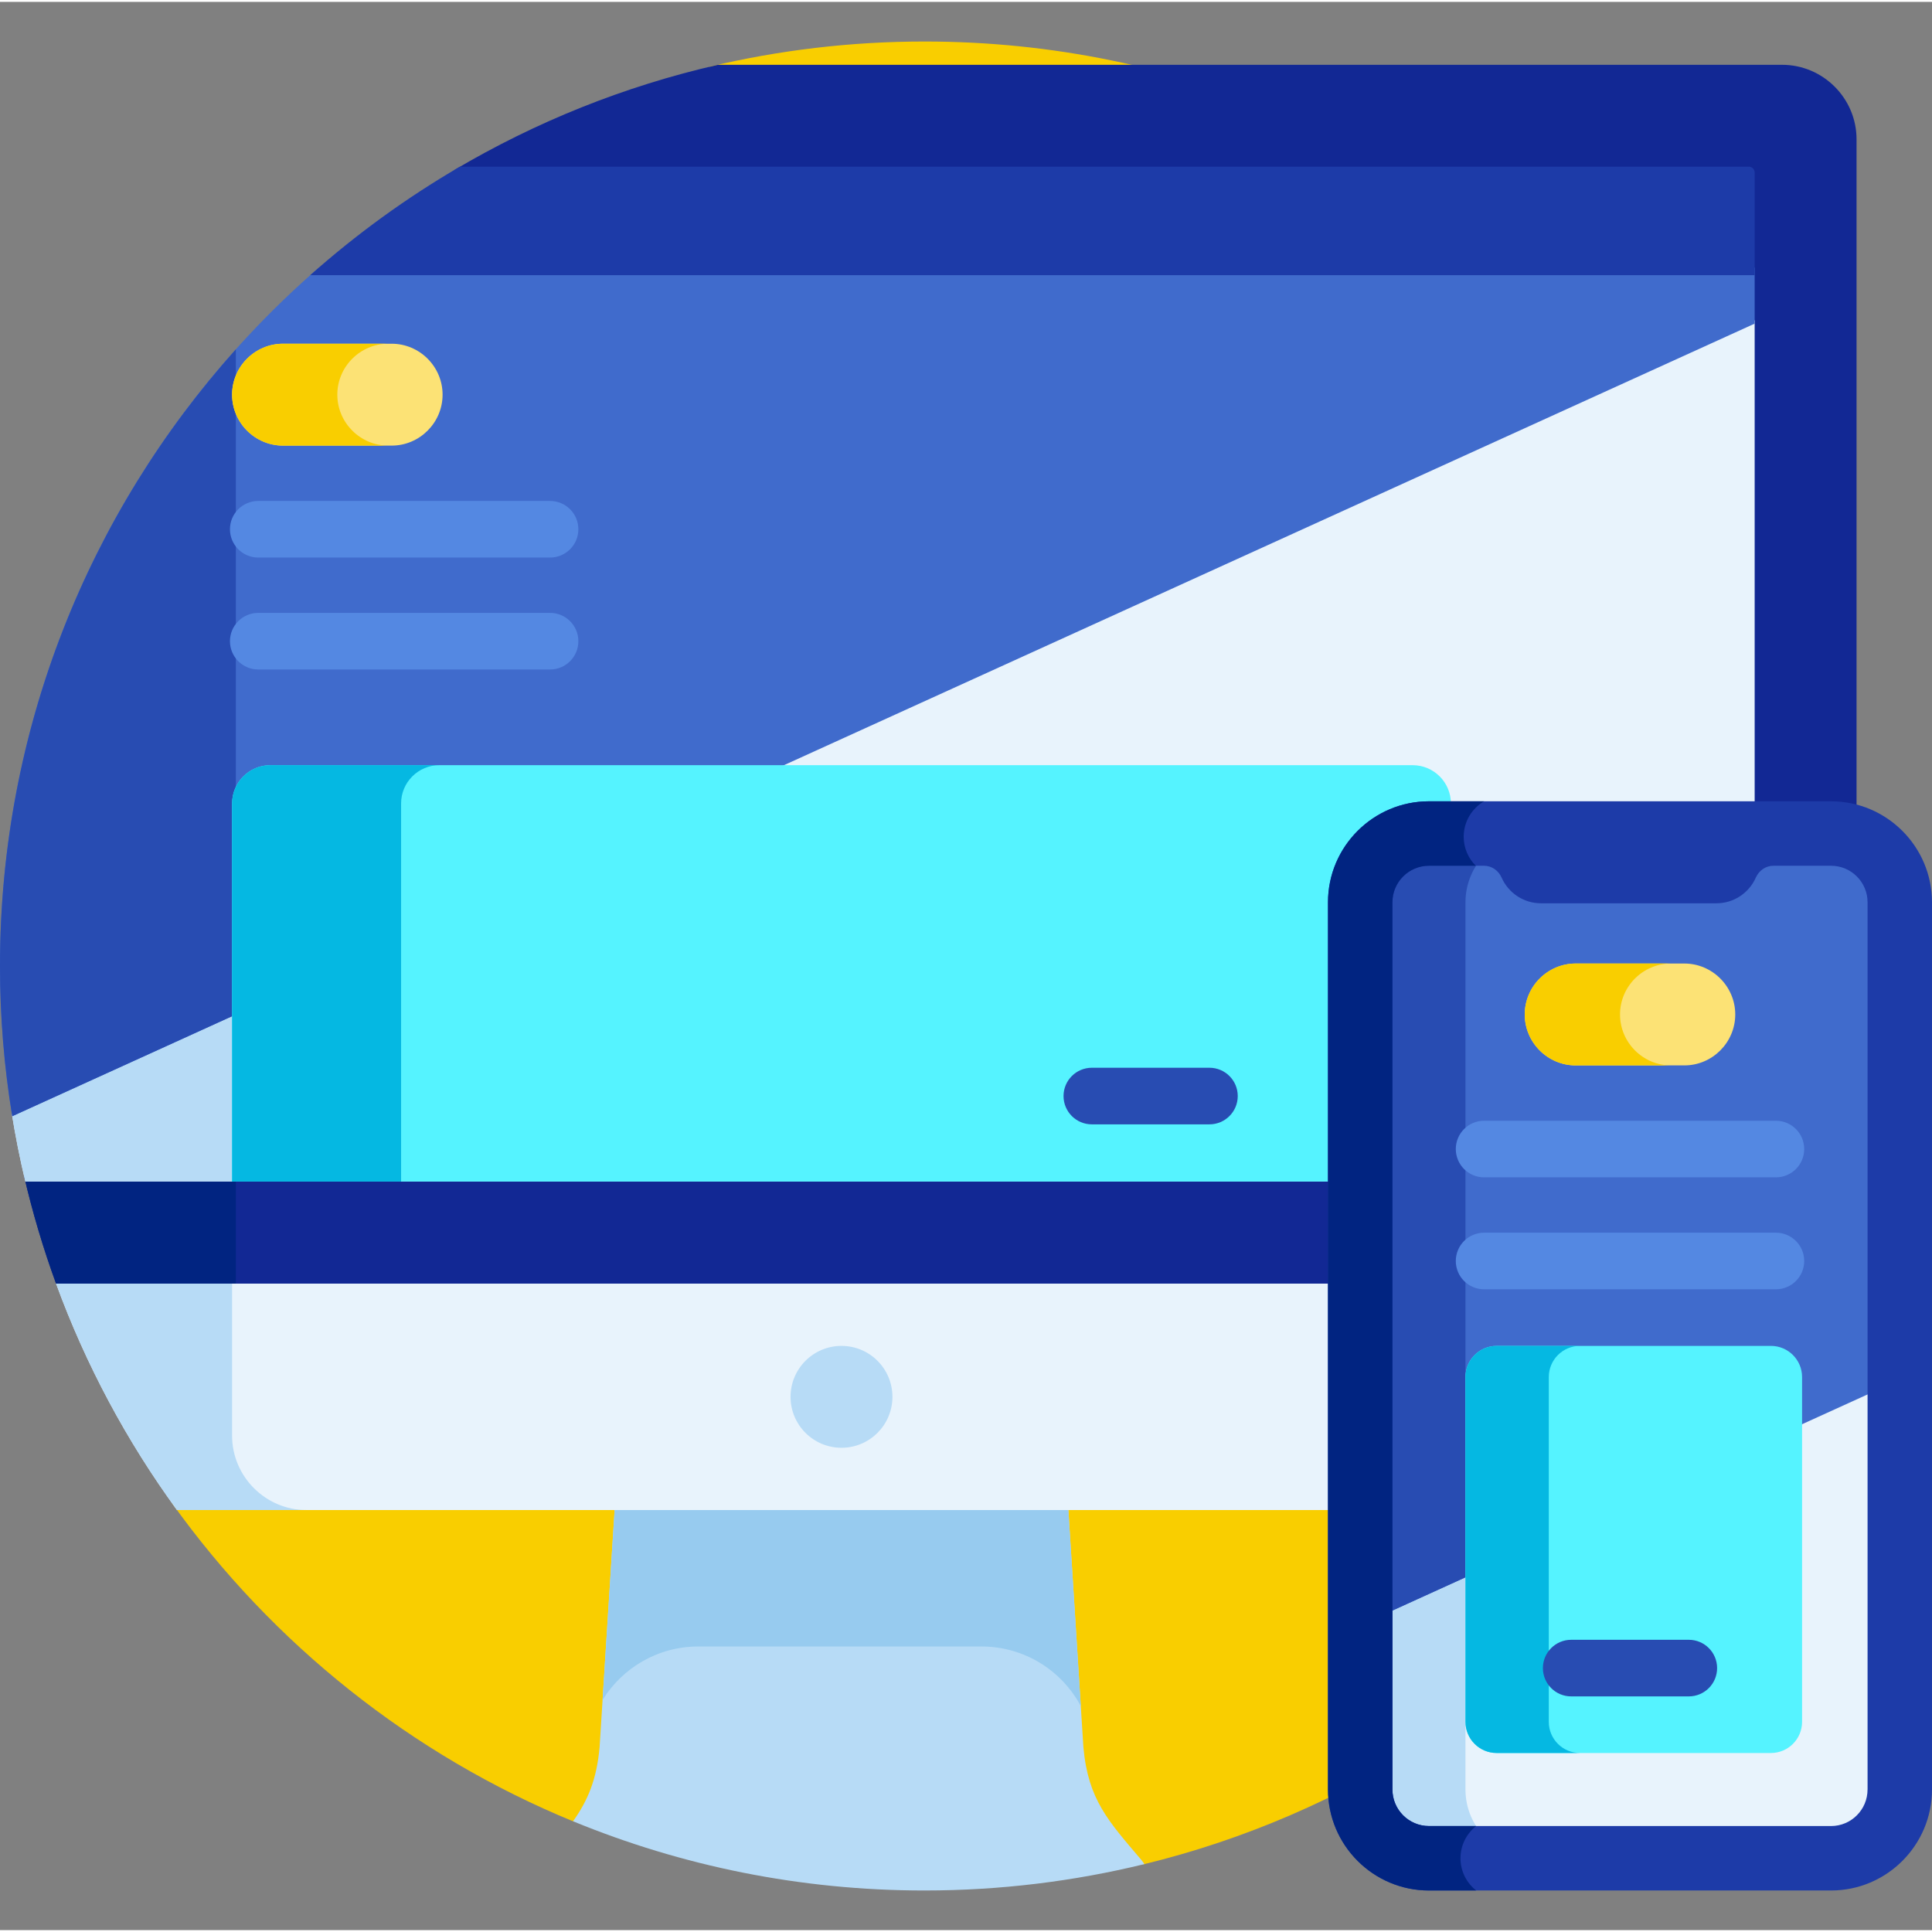
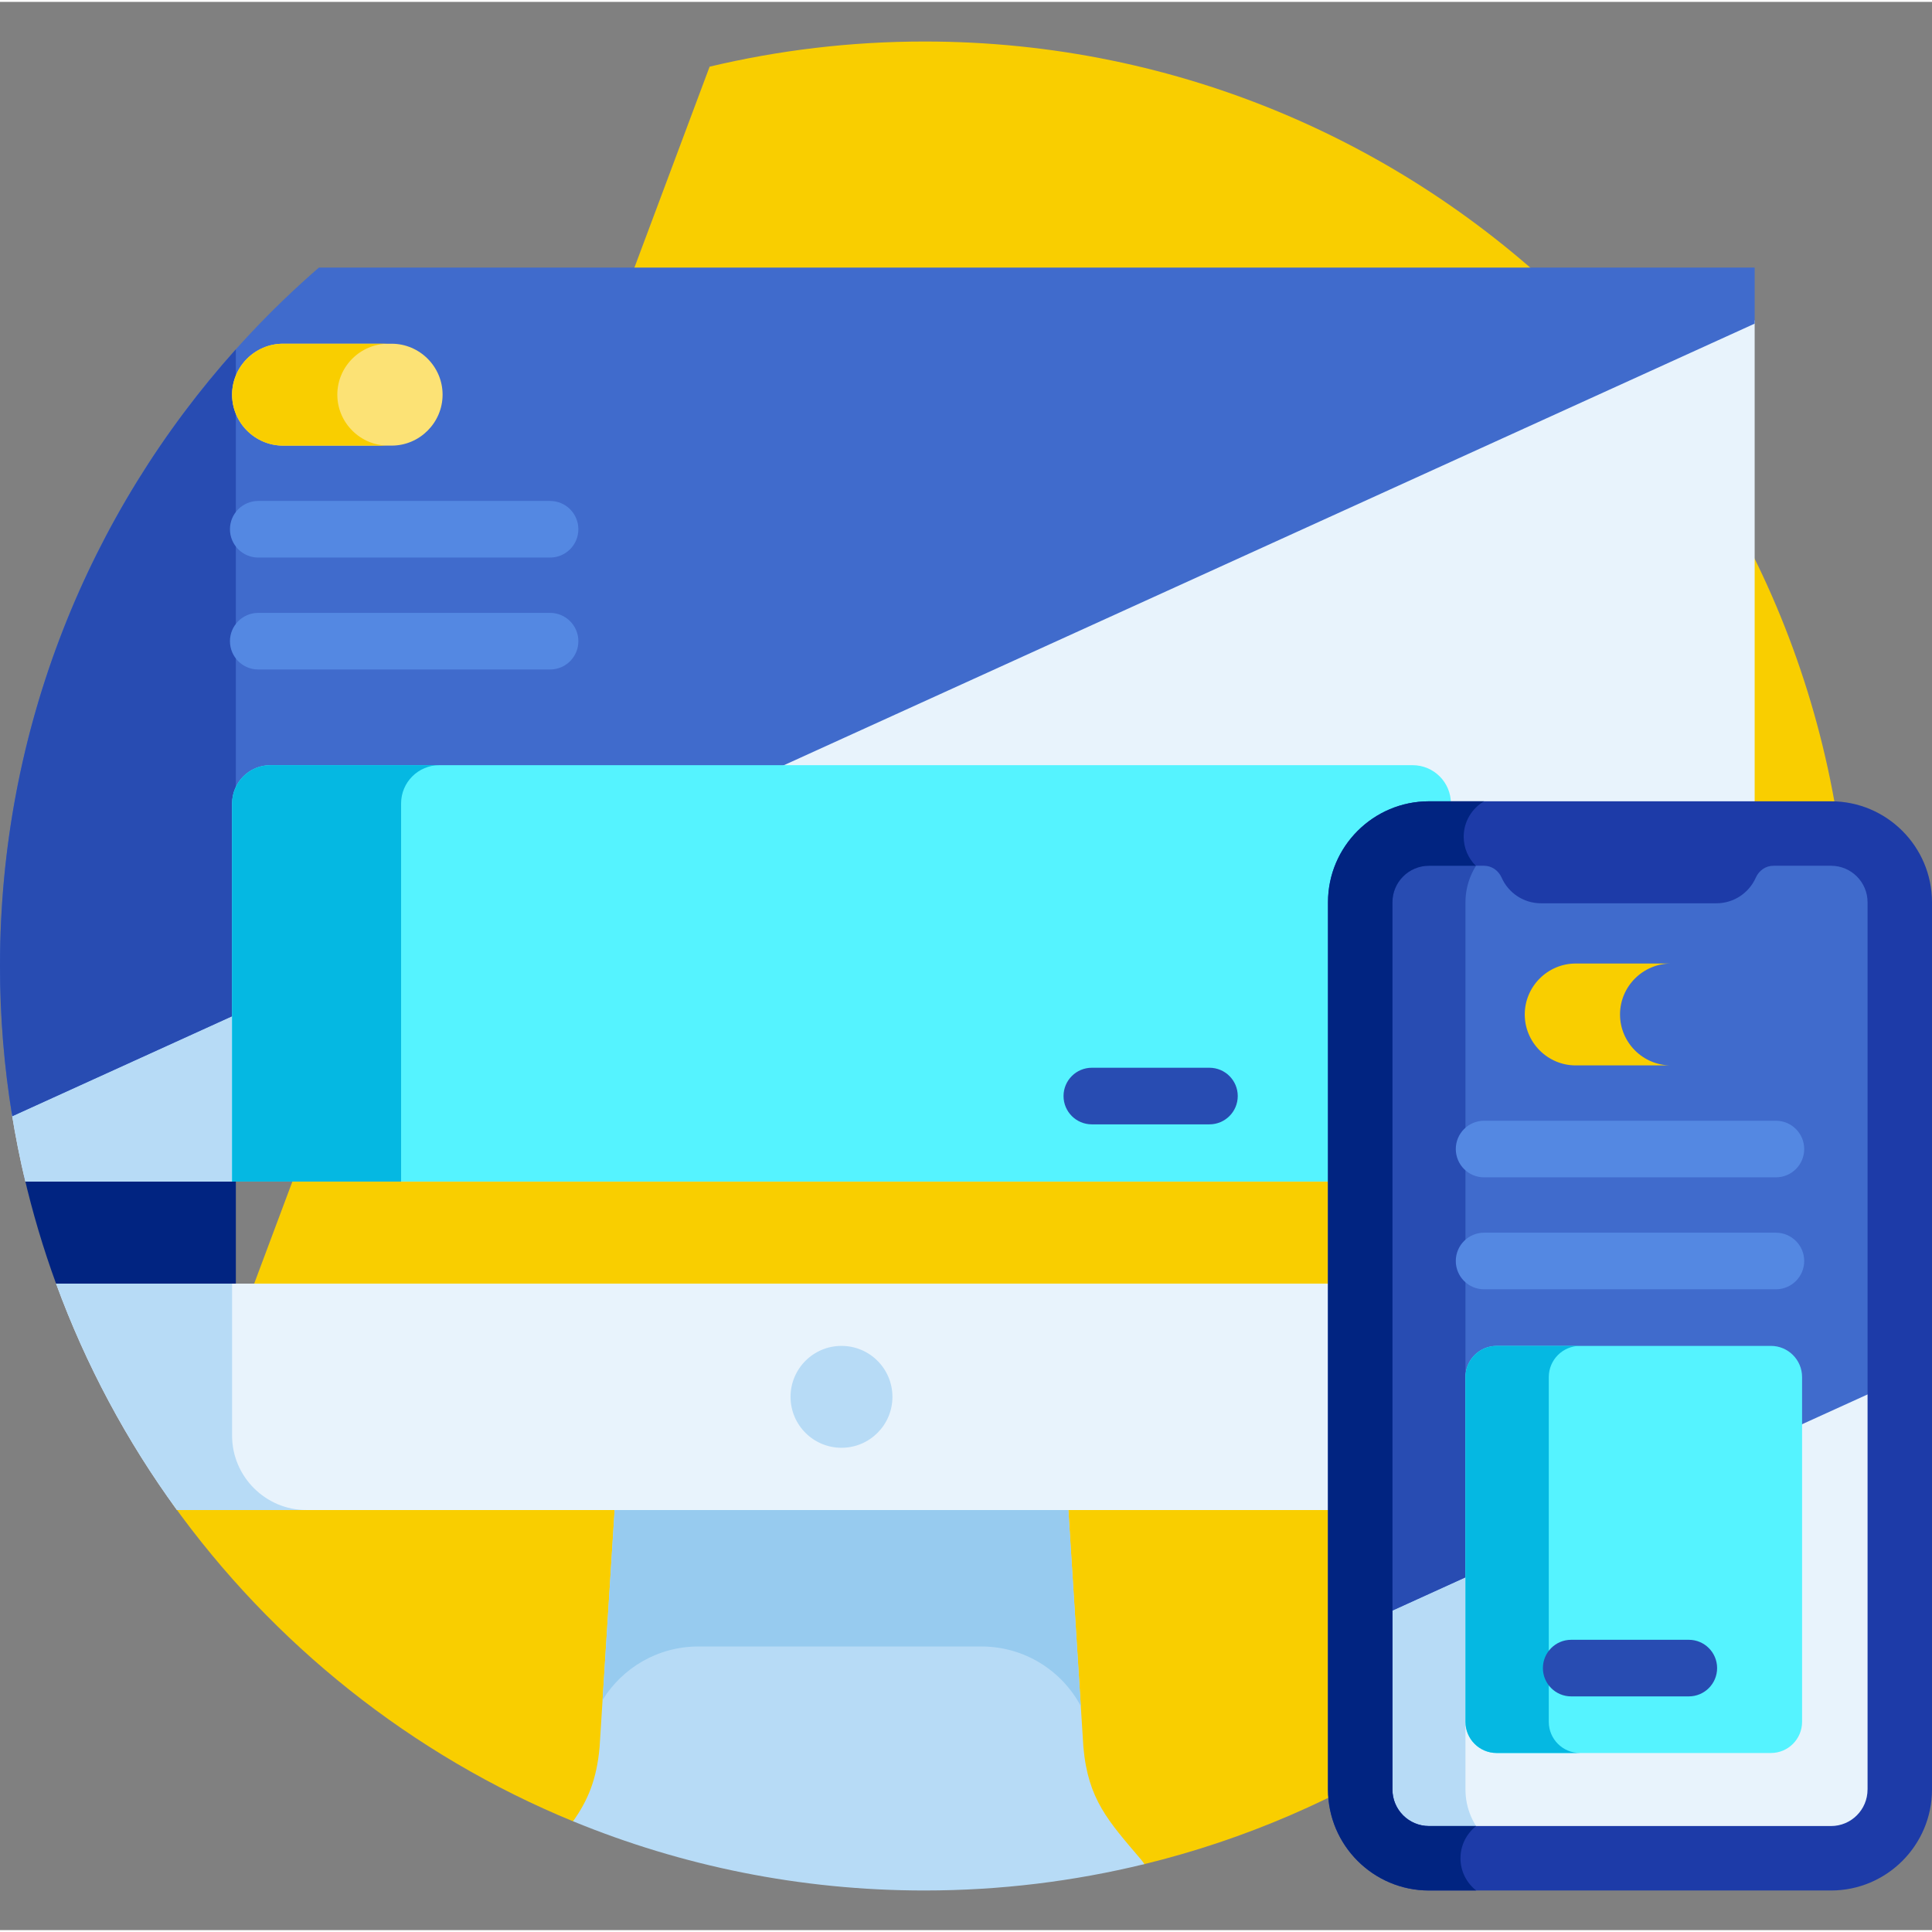
<svg xmlns="http://www.w3.org/2000/svg" height="512pt" viewBox="0 -10 512 511" width="512pt">
  <rect x="0" y="-10" width="512" height="511" fill="#808080" stroke="none" />
  <path d="m245 .5c-19.605 0-38.672 2.316-56.945 6.668l-142.469 380.684c26.645 37.262 63.473 66.738 106.414 84.371h.004l151.109 11.324c107.254-26.094 186.887-122.762 186.887-238.047 0-135.309-109.691-245-245-245zm0 0" fill="#f9ce00" />
  <path d="m245 490.5c20.086 0 39.598-2.434 58.277-6.992-.258-.406-.543-.797-.863-1.176-8.695-10.234-14.074-15.926-15.305-29.855l-4.105-64.801c-14.52 0-105.387 0-120 0l-4.105 64.801c-.773 8.758-3.188 14.258-7.035 19.68 28.715 11.812 60.16 18.344 93.137 18.344zm0 0" fill="#b7dbf6" />
  <path d="m185.062 425.836h75.047c11.352 0 21.285 6.363 26.316 15.801l-3.422-53.961c-14.516 0-105.387 0-120 0l-3.316 52.332c5.266-8.535 14.691-14.172 25.375-14.172zm0 0" fill="#97cbef" />
-   <path d="m472.281 6.676h-282.043c-24.895 5.684-48.344 15.172-69.711 27.801l-114.164 266.637c2.27 9.754 5.105 19.293 8.496 28.562h477.145v-303.273c0-10.852-8.875-19.727-19.723-19.727zm0 0" fill="#122894" />
  <path d="m62.504 169.992-56.141 131.121c2.27 9.754 5.105 19.293 8.496 28.562h47.645zm0 0" fill="#012481" />
  <path d="m46.902 389.676h425.379c10.848 0 19.723-8.875 19.723-19.727v-40.273h-477.145c7.898 21.582 18.734 41.75 32.043 60zm0 0" fill="#e8f3fc" />
  <path d="m61.504 369.949v-40.273h-46.645c7.898 21.582 18.734 41.75 32.043 60h34.324c-10.848 0-19.723-8.875-19.723-19.727zm0 0" fill="#b7dbf6" />
  <path d="m6.715 302.629h456.75c.852 0 1.539-.691 1.539-1.539v-226.707l-461.898 210.105c.977 6.125 2.184 12.176 3.609 18.141zm0 0" fill="#e8f3fc" />
  <path d="m62.504 257.469-59.402 27.02c.98 6.129 2.188 12.176 3.613 18.141h55.789zm0 0" fill="#b7dbf6" />
  <path d="m236.504 359.676c0 7.457-6.043 13.5-13.5 13.5-7.457 0-13.5-6.043-13.5-13.5s6.043-13.5 13.5-13.5c7.457 0 13.5 6.043 13.5 13.5zm0 0" fill="#b7dbf6" />
  <path d="m0 245.5c0 13.559 1.117 26.852 3.238 39.809l461.766-210.043v-14.844h-380.508c-51.758 44.918-84.496 111.168-84.496 185.078zm0 0" fill="#406bcc" />
  <path d="m62.504 82.082c-38.855 43.352-62.504 100.613-62.504 163.418 0 13.559 1.117 26.852 3.238 39.809l59.266-26.957zm0 0" fill="#284cb2" />
-   <path d="m463.465 33.676h-341.598c-14.184 8.262-27.465 17.902-39.652 28.746h382.789v-27.207c0-.852-.688-1.539-1.539-1.539zm0 0" fill="#1d3ba8" />
  <path d="m374.359 192.281h-302.711c-5.602 0-10.145 4.539-10.145 10.145v100.203h323v-100.203c0-5.605-4.543-10.145-10.145-10.145zm0 0" fill="#55f3ff" />
  <path d="m116.438 192.281h-44.789c-5.602 0-10.145 4.539-10.145 10.145v100.203h44.789v-100.203c0-5.605 4.543-10.145 10.145-10.145zm0 0" fill="#05b8e2" />
  <path d="m485.238 481.961h-106.543c-10.023 0-18.223-8.203-18.223-18.223v-235.125c0-10.02 8.199-18.219 18.223-18.219h106.543c10.023 0 18.223 8.199 18.223 18.219v235.125c0 10.02-8.199 18.223-18.223 18.223zm0 0" fill="#e8f3fc" />
  <path d="m388.363 463.738v-235.125c0-10.02 8.199-18.223 18.223-18.223h-27.895c-10.02 0-18.219 8.203-18.219 18.223v235.125c0 10.02 8.199 18.219 18.219 18.219h27.895c-10.023.004-18.223-8.199-18.223-18.219zm0 0" fill="#b7dbf6" />
  <path d="m503.461 355.156v-126.543c0-10.02-8.203-18.223-18.223-18.223h-106.543c-10.023 0-18.223 8.203-18.223 18.223v191.582zm0 0" fill="#406bcc" />
  <path d="m360.473 228.613v191.582l27.891-12.688v-178.895c0-10.02 8.199-18.223 18.223-18.223h-27.895c-10.02.004-18.219 8.203-18.219 18.223zm0 0" fill="#284cb2" />
  <path d="m485.238 201.852h-106.547c-14.754 0-26.762 12.008-26.762 26.762v235.125c0 14.758 12.008 26.762 26.762 26.762h106.547c14.758 0 26.762-12.008 26.762-26.762v-235.125c0-14.754-12.004-26.762-26.762-26.762zm9.68 261.887c0 5.348-4.332 9.68-9.68 9.68h-106.547c-5.344 0-9.68-4.332-9.68-9.68v-235.125c0-5.344 4.336-9.68 9.68-9.68h14.59c2.055 0 3.836 1.273 4.664 3.148 1.77 4 5.777 6.797 10.422 6.797h46.516c4.645 0 8.652-2.797 10.422-6.797.828-1.875 2.613-3.148 4.664-3.148h15.27c5.348 0 9.684 4.336 9.684 9.68v235.125zm0 0" fill="#1d3ba8" />
  <path d="m103.789 80.59h-28.785c-7.426 0-13.5 6.074-13.5 13.5 0 7.426 6.074 13.5 13.5 13.5h28.785c7.426 0 13.5-6.074 13.5-13.5 0-7.426-6.074-13.5-13.5-13.5zm0 0" fill="#fce275" />
  <path d="m89.395 94.09c0-7.426 6.078-13.5 13.5-13.5h-27.891c-7.426 0-13.5 6.074-13.5 13.5 0 7.426 6.074 13.5 13.5 13.5h27.891c-7.422 0-13.5-6.074-13.5-13.5zm0 0" fill="#f9ce00" />
  <path d="m145.773 137.258h-77.332c-4.141 0-7.5-3.359-7.5-7.5 0-4.145 3.359-7.5 7.5-7.5h77.332c4.145 0 7.5 3.355 7.5 7.5 0 4.141-3.355 7.5-7.5 7.5zm0 0" fill="#5488e2" />
  <path d="m145.773 166.922h-77.332c-4.141 0-7.5-3.355-7.5-7.5 0-4.141 3.359-7.5 7.5-7.5h77.332c4.145 0 7.5 3.359 7.5 7.5 0 4.145-3.355 7.5-7.5 7.5zm0 0" fill="#5488e2" />
-   <path d="m446.359 244.844h-28.785c-7.426 0-13.5 6.074-13.5 13.5s6.074 13.5 13.5 13.5h28.785c7.422 0 13.5-6.074 13.5-13.5s-6.078-13.5-13.5-13.5zm0 0" fill="#fce275" />
  <path d="m429.324 258.344c0-7.426 6.074-13.5 13.5-13.5h-25.25c-7.426 0-13.5 6.074-13.5 13.5s6.074 13.5 13.5 13.5h25.25c-7.426 0-13.5-6.074-13.5-13.5zm0 0" fill="#f9ce00" />
  <path d="m470.633 301.508h-77.332c-4.145 0-7.5-3.355-7.5-7.5 0-4.141 3.355-7.5 7.5-7.5h77.332c4.141 0 7.5 3.359 7.5 7.5 0 4.145-3.359 7.5-7.5 7.5zm0 0" fill="#5488e2" />
  <path d="m470.633 331.176h-77.332c-4.145 0-7.5-3.355-7.5-7.5s3.355-7.5 7.5-7.5h77.332c4.141 0 7.5 3.355 7.5 7.5s-3.359 7.5-7.5 7.5zm0 0" fill="#5488e2" />
  <path d="m328.016 279.965c0-4.145-3.359-7.5-7.5-7.5h-31.168c-4.145 0-7.5 3.355-7.5 7.5 0 4.141 3.355 7.5 7.5 7.5h31.168c4.141 0 7.5-3.359 7.5-7.5zm0 0" fill="#284cb2" />
  <path d="m469.312 346.176h-72.688c-4.562 0-8.262 3.699-8.262 8.262v91.363c0 4.562 3.699 8.262 8.262 8.262h72.688c4.559 0 8.258-3.699 8.258-8.262v-91.363c0-4.562-3.699-8.262-8.258-8.262zm0 0" fill="#55f3ff" />
  <path d="m410.445 445.801v-91.363c0-4.562 3.699-8.262 8.258-8.262h-22.078c-4.562 0-8.262 3.699-8.262 8.262v91.363c0 4.562 3.699 8.262 8.262 8.262h22.078c-4.559 0-8.258-3.699-8.258-8.262zm0 0" fill="#05b8e2" />
  <path d="m455.051 431.562c0-4.145-3.359-7.5-7.5-7.5h-31.168c-4.145 0-7.5 3.355-7.5 7.5 0 4.141 3.355 7.5 7.5 7.5h31.168c4.141 0 7.5-3.359 7.5-7.5zm0 0" fill="#284cb2" />
  <path d="m387.043 481.961c0-3.469 1.629-6.551 4.156-8.543h-12.508c-5.344 0-9.68-4.332-9.68-9.68v-235.125c0-5.344 4.336-9.68 9.68-9.68h12.398c-1.973-1.969-3.195-4.691-3.195-7.695 0-4.008 2.176-7.5 5.402-9.387h-14.602c-14.758 0-26.762 12.008-26.762 26.762v235.125c0 14.758 12.004 26.762 26.762 26.762h12.508c-2.531-1.992-4.16-5.074-4.16-8.539zm0 0" fill="#012481" />
</svg>